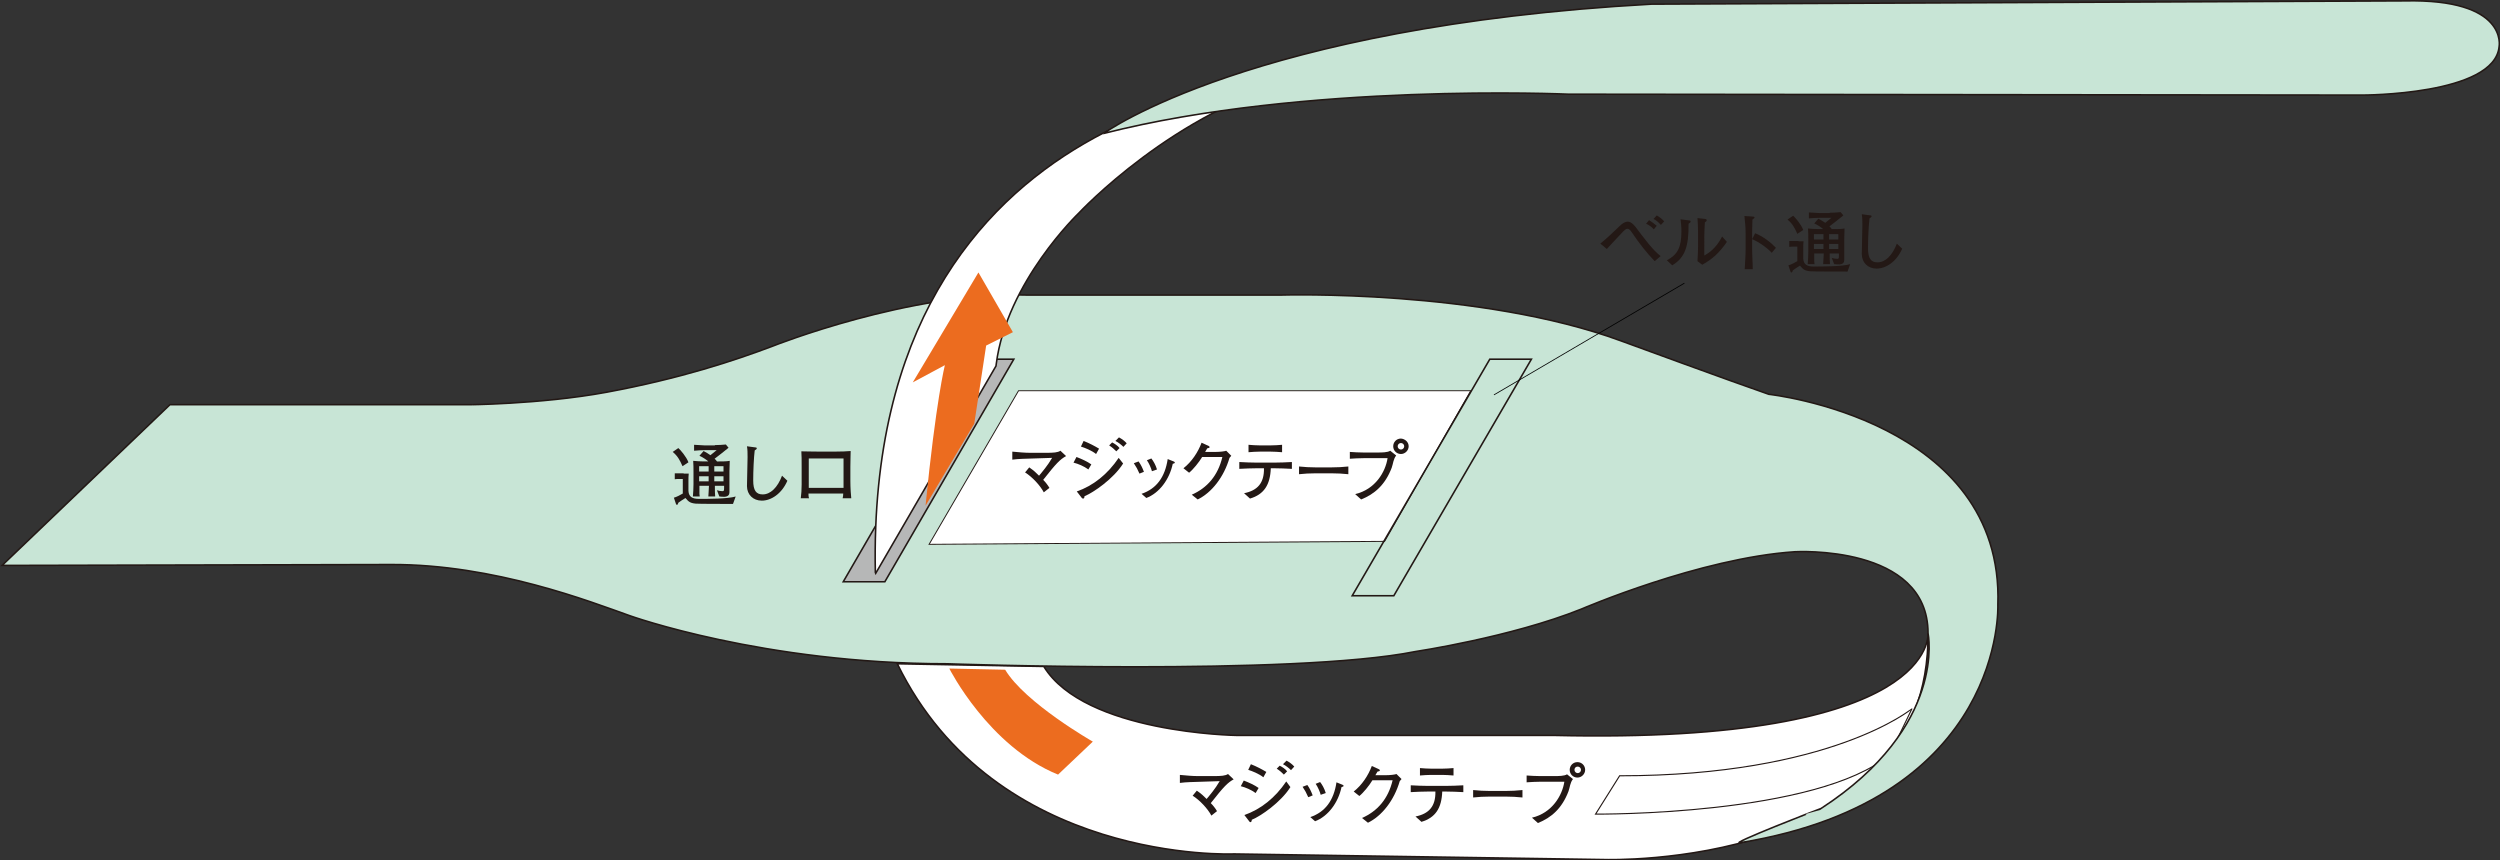
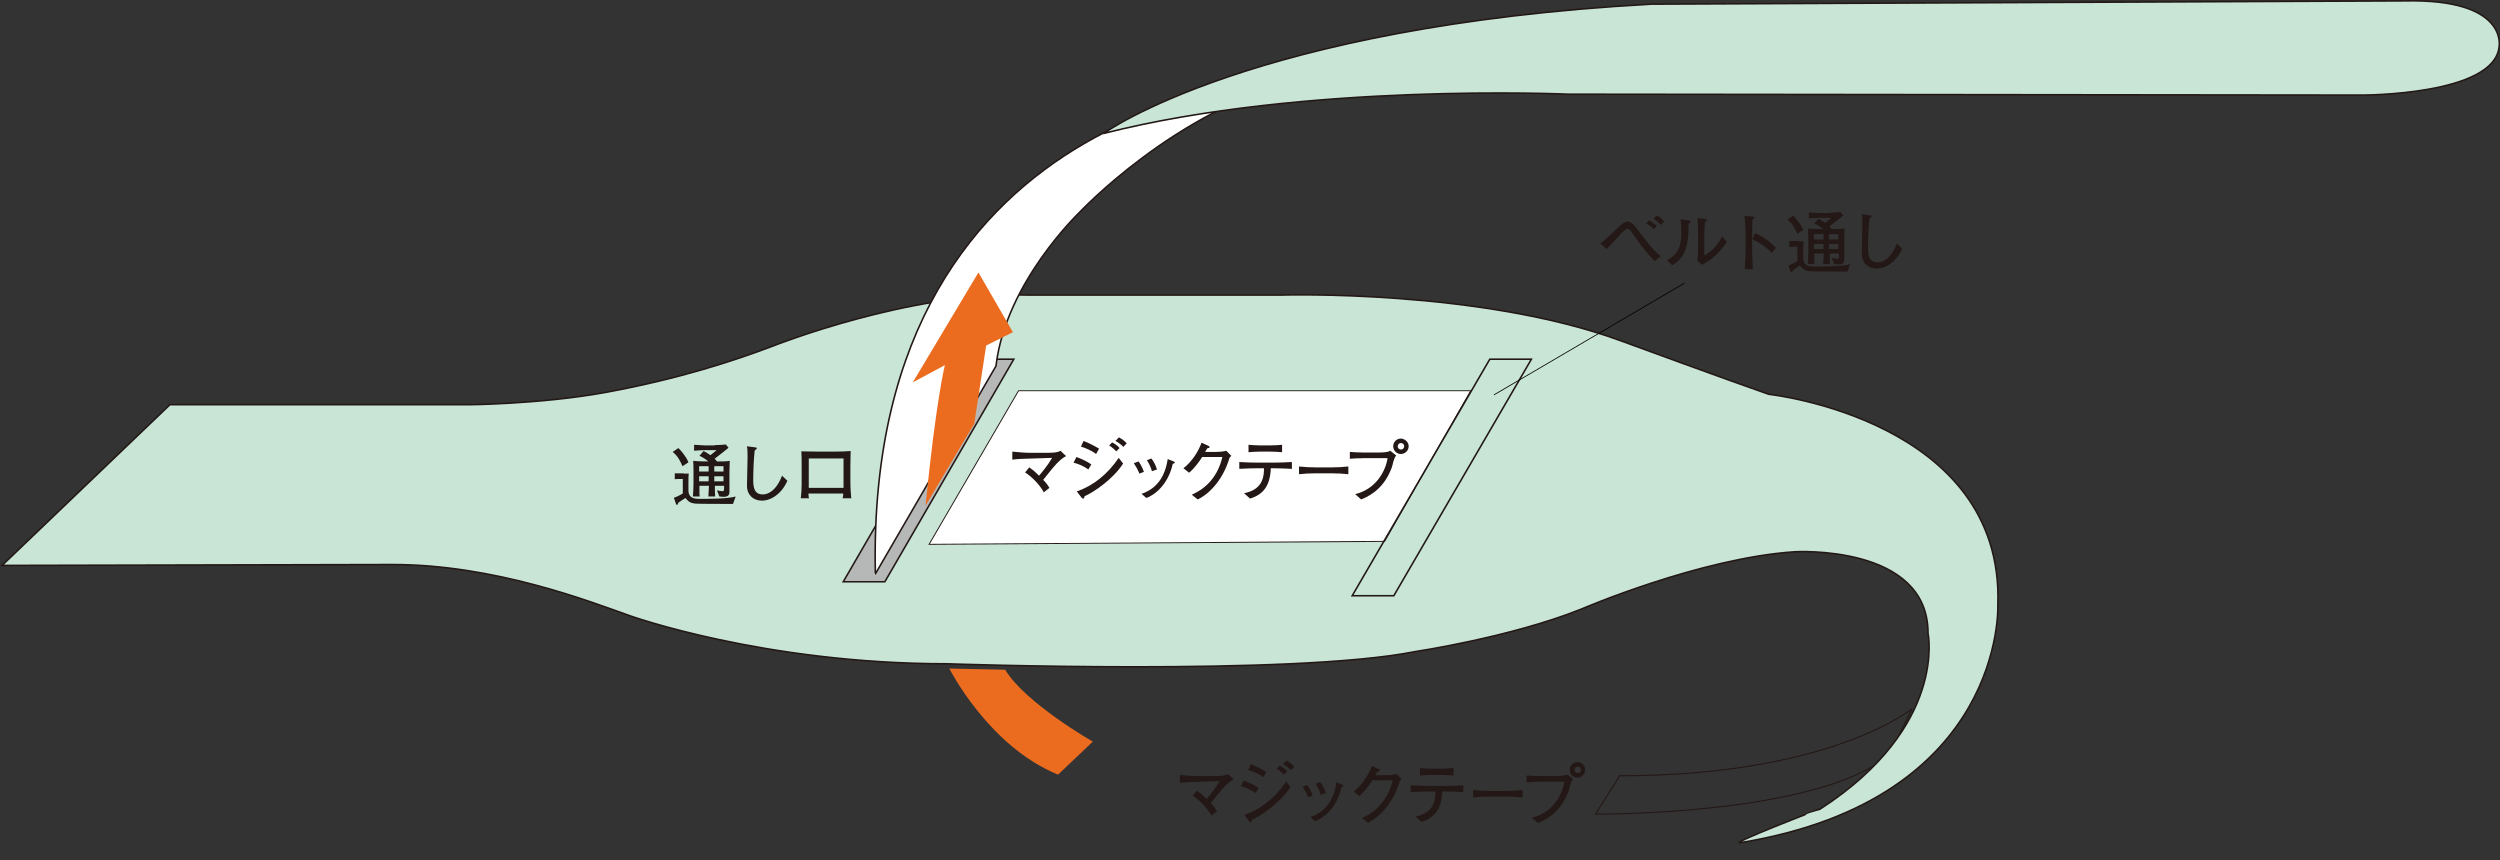
<svg xmlns="http://www.w3.org/2000/svg" version="1.1" id="レイヤー_1" x="0px" y="0px" viewBox="0 0 841.4 289.6" style="enable-background:new 0 0 841.4 289.6;" xml:space="preserve">
  <rect x="0" y="0" width="841.4" height="289.6" fill="#333333" stroke="none" />
  <style type="text/css">
	.st0{fill:#FFFFFF;stroke:#231815;stroke-width:0.537;}
	.st1{fill:none;stroke:#231815;stroke-width:0.376;}
	.st2{fill:#C8E5D6;stroke:#231815;stroke-width:0.537;}
	.st3{fill:#FFFFFF;stroke:#231815;stroke-width:0.323;}
	.st4{fill:none;stroke:#231815;stroke-width:0.537;}
	.st5{fill:#B6B7B7;stroke:#231815;stroke-width:0.537;}
	.st6{fill:#EC6C1F;}
	.st7{fill:#231815;}
	.st8{fill:none;stroke:#000000;stroke-width:0.264;}
</style>
  <g>
-     <path class="st0" d="M648.9,213c0,0,4,37.6-126.1,34.5H416.1c0,0-51-0.7-64.8-23.2l-49.3-0.9c33,67.6,113.3,64,113.3,64l124.9,1.9   C540.3,289.3,649.6,292.7,648.9,213" />
    <path class="st1" d="M545.1,261.1l-8.1,12.9c0,0,74.6,0.6,99-20l7.5-15.5C643.5,238.5,616.3,261.1,545.1,261.1z" />
    <path class="st2" d="M585.8,283.6c89.3-14.7,86.6-80,86.6-80c2.2-62.3-77.1-70.9-77.1-70.9c-11.9-4.1-49.8-18-49.8-18   c-47.3-17.4-114.1-15.4-114.1-15.4h-86c-39-1.2-85.1,17.1-85.1,17.1c-12.9,4.9-31.3,11-56.1,15.6c-22.7,4.2-48.6,4.2-45.2,4.2H57.2   L0.7,190.3l131-0.3c34.8-0.1,67.2,12.6,80.2,17.2c0,0,45.1,16.2,106.8,16.2c0,0,116.7,4.1,157.6-4.1c0,0,32.2-4.8,55.9-14.3   c0,0,39.9-17.2,71.9-19.3c0,0,44.8-2.6,44.8,27.4c0,0,6.6,31.3-36,59C612.9,272,580.8,284.5,585.8,283.6z" />
    <polygon class="st3" points="312.7,183.2 342.8,131.5 495,131.5 466,182.2  " />
    <polygon class="st4" points="501.4,120.9 515.4,120.9 469.1,200.5 455.1,200.5  " />
    <polygon class="st5" points="327.2,120.9 341.2,120.9 297.8,195.8 283.8,195.8  " />
    <path class="st0" d="M335.2,123.2c0-0.2,0.1-0.5,0.1-0.7c3.5-27.6,27.8-50.8,27.8-50.8s32.3-34.7,74.6-45   c0,0-146.3,2.3-143.1,165.7c0,0.2,0,0.4,0.1,0.6L335.2,123.2z" />
    <path class="st2" d="M555.8,1.4l253.5-1.1c35-0.8,31.8,15.4,31.8,15.4C839.6,32.1,795,32,795,32l-267.2-0.3c0,0-88.7-4-156.3,13.2   C371.5,44.8,421.4,8.8,555.8,1.4z" />
    <path class="st6" d="M329.3,91.7l-22.1,37l10.8-5.8c0,0-3,11.9-6.5,47.3l0,0l16.4-27.6l4-26.3l9-4.5L329.3,91.7z" />
    <path class="st6" d="M319.5,225c0,0,13.2,26.2,36.6,35.7l11.7-11.1c0,0-22.8-13-29.5-24.2L319.5,225z" />
    <g>
      <path class="st7" d="M228.3,150.8c0.7,0.6,2.7,2.9,3.4,4.8l-2,1.3c-0.9-2.1-1.7-3.5-3.3-4.8L228.3,150.8z M230.1,159.4    c0.5,0,1.1,0,1.7,0c-0.1,0.7-0.1,1.7-0.1,2.6v3.2c0.1,2.1,1.4,2.7,3.6,2.7c3,0,9.7,0,12.3-0.8l-0.9,2.5c-1.6,0-11.8,0-12.6-0.1    c-1.9-0.2-2.4-0.7-3.4-1.9c-0.8,0.5-1.9,1.2-2.4,1.6c-0.1,0.4-0.2,0.7-0.5,0.7c-0.2,0-0.2-0.2-0.3-0.3l-0.7-2.1    c0.8-0.2,2.2-0.9,3-1.4v-4.9h-1.3c-0.4,0-0.9,0-1.4,0.1v-2c0.5,0,1.2,0,1.6,0H230.1z M240.6,149.8c1.1,0,2.8-0.1,3.7-0.2l0.9,1.1    c-1.6,1.3-3.1,2.5-4.7,3.7c0.3,0.2,0.6,0.6,0.8,0.9h0.8c1.1,0,2.4,0,3.5-0.2c0,0.9-0.1,2.4-0.1,3.6v7c0,0.8-0.4,1.4-1.6,1.5    c-0.4,0-1.3,0-1.8-0.1l-0.8-2.1c0.6,0.2,1.2,0.3,1.8,0.3c0.4,0,0.6,0,0.6-0.9v-0.9h-3.1c0,1.2,0,2.9,0.1,3.6h-2.3    c0-0.7,0.2-2.4,0.2-3.6h-3.2c0,1,0,1.8,0,2.7l0.1,0.9h-2.3c0.1-0.9,0.2-3.1,0.2-4.1v-4.3c0-0.8,0-2.5-0.1-3.6    c0.8,0.1,2.7,0.2,3.5,0.2h1.6c-0.4-0.4-2-1.5-3-1.9l1.4-1.6c1,0.5,1.7,1,2.3,1.4c0.7-0.6,1.4-1.1,2.1-1.7v0h-3.8    c-1.1,0-2.9,0.1-3.8,0.2v-2c0.8,0,2.7,0.2,3.5,0.2H240.6z M235.3,158.7h3.2v-1.8h-3.2V158.7z M235.3,162h3.2v-1.7h-3.2V162z     M240.4,158.7h3.1v-1.8h-3.1V158.7z M240.4,162h3.1v-1.7h-3.1V162z" />
      <path class="st7" d="M265,161.8c-1.9,4.4-5.5,6.7-8.6,6.7c-2.9,0-5-2-5-4.9c0-2.9,0.2-6.7,0.2-9.7c0-1.5,0-2.5-0.2-3.7l3,0.4    c0.2,0,0.3,0.1,0.3,0.3s-0.2,0.4-0.7,0.7c-0.3,2.5-0.5,6.8-0.5,10.1c0,3.4,1,4.7,3.2,4.7c2.6,0,5-2.3,6.5-6.3L265,161.8z" />
      <path class="st7" d="M269.5,167.8c0.2-1.5,0.3-3.1,0.3-4.7v-5.6c0-2.7,0-4.4-0.1-5.6c0.6,0,4.2,0.1,6.7,0.1h4.1    c2.5,0,4.8-0.1,5.8-0.2c0,0.6-0.1,3.3-0.1,5.3v4.8c0,2.4,0.2,4.9,0.3,5.8h-2.9c0.1-0.4,0.2-1.1,0.2-1.6h-11.7c0,0.5,0,1.1,0.2,1.6    H269.5z M283.9,154.3h-11.7v9.9h11.7V154.3z" />
    </g>
    <g>
      <path class="st7" d="M538.6,82c2.2-1.8,4.2-3.7,6.6-6c0.8-0.8,1.8-1.4,2.5-1.4c1,0,1.7,0.5,2.7,1.7c3.1,4.1,5.8,7.8,8.5,9.9    l-2,1.7c-2.7-2.8-5.3-6.1-7.7-9.7c-0.6-0.9-1-1.2-1.5-1.2c-0.4,0-0.8,0.3-1.3,0.8c-1.4,1.5-3.8,4-5.6,6L538.6,82z M555,74.1    c1,0.6,1.8,1.2,2.6,1.9l-1,1.2c-0.7-0.9-1.9-1.6-2.6-1.9L555,74.1z M557.6,72.5c1,0.6,1.8,1.2,2.5,2l-1.1,1.2    c-1.1-1.2-1.8-1.7-2.5-2L557.6,72.5z" />
      <path class="st7" d="M561,87.6c3.6-1.9,4.9-4.3,4.9-9.8c0-1.6-0.2-3.2-0.3-4l3,0.4c0.3,0,0.4,0.2,0.4,0.4c0,0.2-0.2,0.4-0.7,0.7    c0.1,7.8-1.3,11.5-5.5,14L561,87.6z M581.2,81.4c-2.5,3.7-5,5.9-8.3,7.7l-1.6-1.2c0.1-1.7,0.2-3.6,0.2-5.1v-4.6    c0-1.6-0.1-3.2-0.2-4.8l2.7,0.3c0.2,0,0.4,0.2,0.4,0.4c0,0.3-0.2,0.5-0.6,0.7c-0.1,1.6-0.2,3.3-0.2,4.9V86c2.6-1.4,4.5-3.5,6-6.4    L581.2,81.4z" />
      <path class="st7" d="M596.3,85.1c-1.4-1.6-4.2-3.6-6.6-4.6v3.7c0,2.1,0.2,4.2,0.2,6.4h-2.7c0.1-2.2,0.3-4.4,0.3-6.5v-5.8    c0-1.9-0.2-3.6-0.4-5.6l3,0.2c0.2,0,0.4,0.1,0.4,0.3c0,0.2-0.3,0.4-0.7,0.7c0,1.4-0.1,2.7-0.1,4.1v2.5h0l1-2    c2.8,1.1,5.4,3.2,7,4.9L596.3,85.1z" />
      <path class="st7" d="M603.5,72.6c0.7,0.6,2.7,2.9,3.4,4.8l-2,1.3c-0.9-2.1-1.7-3.5-3.3-4.8L603.5,72.6z M605.3,81.2    c0.5,0,1.1,0,1.7,0c-0.1,0.7-0.1,1.7-0.1,2.6V87c0.1,2.1,1.4,2.7,3.5,2.7c3,0,9.7,0,12.3-0.8l-0.9,2.5c-1.6,0-11.8,0-12.6-0.1    c-1.9-0.2-2.4-0.7-3.4-1.9c-0.8,0.5-1.9,1.2-2.4,1.6c-0.1,0.4-0.2,0.7-0.5,0.7c-0.2,0-0.2-0.2-0.3-0.3l-0.7-2.1    c0.8-0.2,2.2-0.9,3-1.4v-4.9h-1.3c-0.4,0-0.9,0-1.4,0.1v-2c0.5,0,1.2,0,1.6,0H605.3z M615.8,71.6c1.1,0,2.8-0.1,3.7-0.2l0.9,1.1    c-1.6,1.3-3.1,2.5-4.7,3.7c0.3,0.2,0.6,0.6,0.8,0.9h0.8c1.1,0,2.4,0,3.5-0.2c0,0.9-0.1,2.4-0.1,3.6v7c0,0.8-0.4,1.4-1.6,1.5    c-0.4,0-1.2,0-1.8-0.1l-0.8-2.1c0.6,0.2,1.2,0.3,1.8,0.3c0.4,0,0.6,0,0.6-0.9v-0.9h-3.1c0,1.2,0,2.9,0.1,3.6h-2.3    c0-0.7,0.2-2.4,0.2-3.6h-3.2c0,1,0,1.8,0,2.7l0.1,0.9h-2.3c0.1-0.9,0.2-3.1,0.2-4.1v-4.3c0-0.8,0-2.5-0.1-3.6    c0.8,0.1,2.7,0.2,3.5,0.2h1.6c-0.4-0.4-2-1.5-3-1.9l1.4-1.6c1,0.5,1.7,1,2.3,1.4c0.7-0.6,1.4-1.1,2.1-1.7v0h-3.8    c-1.1,0-2.9,0.1-3.8,0.2v-2c0.8,0,2.7,0.2,3.5,0.2H615.8z M610.5,80.6h3.2v-1.8h-3.2V80.6z M610.5,83.8h3.2v-1.7h-3.2V83.8z     M615.6,80.6h3.1v-1.8h-3.1V80.6z M615.6,83.8h3.1v-1.7h-3.1V83.8z" />
      <path class="st7" d="M640.2,83.7c-1.9,4.4-5.5,6.7-8.6,6.7c-2.9,0-5-2-5-4.9c0-2.9,0.2-6.7,0.2-9.7c0-1.5,0-2.5-0.2-3.7l3,0.4    c0.2,0,0.3,0.1,0.3,0.3c0,0.2-0.2,0.4-0.7,0.7c-0.3,2.5-0.5,6.8-0.5,10.1c0,3.4,1,4.7,3.2,4.7c2.6,0,5-2.3,6.5-6.3L640.2,83.7z" />
    </g>
    <g>
      <path class="st7" d="M346.4,157.3c1.6,1.1,2.3,1.8,3.3,2.8c1-1.2,2.9-3.4,4.4-6l-6.1,0.2c-2.8,0.1-5.1,0.1-7.3,0.4V152    c2.2,0.2,4.2,0.4,6.1,0.4h5.3c2.5,0,3.9-0.1,4.8-0.7l1.9,1.8c-2,1.1-3.3,2.4-7.7,8c0.8,0.8,1.5,1.7,2.1,2.7l-1.9,1.5    c-1.2-2.3-3.9-5.2-6.3-6.7L346.4,157.3z" />
      <path class="st7" d="M362.3,153.8c1.8,0.7,3.6,1.5,5,2.5l-1,1.7c-1.5-1.1-3.4-1.9-5-2.3L362.3,153.8z M378,156    c-3.2,5.1-10,9.8-13,11c0,0.5-0.2,0.8-0.4,0.8c-0.2,0-0.3,0-0.5-0.2l-1.7-2.2c5.5-1.9,10.4-5.8,14.1-11.3L378,156z M364.7,148.4    c2,0.8,3.7,1.7,5.2,2.6l-1,1.8c-1.5-1.2-3.8-2.1-5.1-2.5L364.7,148.4z M374.3,148.9c0.8,0.4,1.9,1.1,2.5,1.9l-1.1,1.1    c-0.6-0.6-1.2-1.2-2.4-2L374.3,148.9z M376.6,147.2c1.1,0.6,1.9,1.2,2.6,2l-1.1,1.2c-0.7-0.7-1.7-1.5-2.7-2L376.6,147.2z" />
      <path class="st7" d="M383.2,155.3c0.8,1.1,1.3,2.2,1.8,3.5l-1.5,0.6c-0.6-1.4-1.1-2.3-1.9-3.5L383.2,155.3z M384.2,166.2    c5-1.7,7.9-5.6,8.8-11.7l2,0.8c0.2,0.1,0.4,0.2,0.4,0.4c0,0.2-0.3,0.3-0.7,0.4c-1.1,5.3-4.6,9.9-8.9,11.5L384.2,166.2z     M387.5,154.3c0.7,0.9,1.4,2.1,1.9,3.7l-1.7,0.6c-0.3-1.1-1-2.7-1.7-3.7L387.5,154.3z" />
      <path class="st7" d="M398.3,157.6c2.8-2.2,4.9-5.4,6.1-8.6l2.4,1.1c0.2,0.1,0.3,0.2,0.3,0.4c0,0.2-0.2,0.3-0.8,0.4    c-0.2,0.4-0.5,0.8-0.7,1.2h3.5c1.5,0,3.1-0.2,3.6-0.4l1.7,1.7c-0.2,0.2-0.4,0.5-0.6,0.7c-1.9,6.5-6,11.7-10.7,14l-2-1.6    c5.2-2.3,8.8-6.4,10.3-12.7h-6.8c-1,1.7-3.1,4.3-4.4,5.3L398.3,157.6z" />
      <path class="st7" d="M418.7,166c4.5-0.9,6.8-3.4,6.7-8.4H423c-2,0-3.9,0.1-5.9,0.2v-2.3c2,0.1,3.9,0.2,5.9,0.2h5.8    c2,0,4-0.1,6-0.2v2.3c-2-0.1-4-0.2-6-0.2h-1.1c-0.2,5.6-2.3,8.8-7,10.2L418.7,166z M420.2,149.7c1.3,0.1,2.5,0.2,3.8,0.2h3.7    c1.3,0,2.6-0.1,3.8-0.2v2.5c-1.3-0.1-2.6-0.2-3.8-0.2H424c-1.3,0-2.5,0.1-3.8,0.2V149.7z" />
      <path class="st7" d="M453.8,159.6c-1.9-0.2-3.7-0.3-5.6-0.3h-5.5c-1.9,0-3.7,0.1-5.5,0.3V157c1.9,0.2,3.7,0.3,5.5,0.3h5.5    c1.9,0,3.7-0.1,5.6-0.3V159.6z" />
      <path class="st7" d="M456.1,166.3c6.8-1.6,10.2-7.5,10.9-12.1h-8.1c-1.5,0-3.1,0.1-4.6,0.2v-2.3c1.5,0.1,3.1,0.2,4.6,0.2h4.6    c1.5,0,3.5,0,4.4-0.6l2,1.6c-1,1.3-1,2.7-1.5,4.1c-2.2,5.8-5.8,8.9-10.3,10.7L456.1,166.3z M474.1,150.2c0,1.4-1.2,2.6-2.6,2.6    c-1.4,0-2.6-1.1-2.6-2.6c0-1.4,1.1-2.6,2.6-2.6C472.9,147.7,474.1,148.8,474.1,150.2z M470.4,150.2c0,0.6,0.5,1.1,1.1,1.1    c0.6,0,1.1-0.5,1.1-1.1c0-0.6-0.5-1.1-1.1-1.1C470.9,149.1,470.4,149.6,470.4,150.2z" />
    </g>
    <g>
      <path class="st7" d="M402.8,266.1c1.6,1.1,2.3,1.8,3.3,2.8c1-1.2,2.9-3.4,4.4-6l-6.1,0.2c-2.8,0.1-5.1,0.1-7.3,0.4v-2.7    c2.2,0.2,4.2,0.4,6.1,0.4h5.3c2.5,0,3.9-0.1,4.8-0.7l1.9,1.8c-2,1.1-3.3,2.4-7.7,8c0.8,0.8,1.5,1.7,2.1,2.7l-1.9,1.5    c-1.2-2.3-3.9-5.2-6.3-6.7L402.8,266.1z" />
      <path class="st7" d="M418.6,262.7c1.8,0.7,3.6,1.5,5,2.5l-1,1.7c-1.5-1.1-3.4-1.9-5-2.3L418.6,262.7z M434.3,264.9    c-3.2,5.1-10,9.8-13,11c0,0.5-0.2,0.8-0.4,0.8c-0.2,0-0.3,0-0.4-0.2l-1.7-2.2c5.5-1.9,10.4-5.8,14.1-11.3L434.3,264.9z M421,257.2    c2,0.8,3.7,1.7,5.2,2.6l-1,1.8c-1.5-1.2-3.8-2.1-5.1-2.5L421,257.2z M430.7,257.7c0.8,0.4,1.9,1.1,2.5,1.9l-1.1,1.1    c-0.6-0.6-1.2-1.2-2.4-2L430.7,257.7z M433,256c1.1,0.6,1.9,1.2,2.6,2l-1.1,1.2c-0.7-0.7-1.7-1.5-2.7-2L433,256z" />
      <path class="st7" d="M440,264.2c0.8,1.1,1.3,2.2,1.8,3.5l-1.5,0.6c-0.6-1.4-1.1-2.3-1.9-3.5L440,264.2z M441,275    c5-1.7,7.9-5.6,8.8-11.7l2,0.8c0.2,0.1,0.4,0.2,0.4,0.4c0,0.2-0.3,0.3-0.7,0.4c-1.1,5.3-4.6,9.9-8.9,11.5L441,275z M444.3,263.2    c0.7,0.9,1.4,2.1,1.9,3.7l-1.7,0.6c-0.3-1.1-1-2.7-1.7-3.7L444.3,263.2z" />
      <path class="st7" d="M455.6,266.4c2.8-2.2,4.9-5.4,6.1-8.6l2.4,1.1c0.2,0.1,0.3,0.2,0.3,0.4c0,0.2-0.2,0.3-0.8,0.4    c-0.2,0.4-0.5,0.8-0.7,1.2h3.5c1.5,0,3.1-0.2,3.6-0.4l1.7,1.7c-0.2,0.2-0.4,0.5-0.6,0.7c-1.9,6.5-6,11.7-10.7,14l-2-1.6    c5.2-2.3,8.8-6.4,10.3-12.7h-6.8c-1,1.7-3.1,4.3-4.4,5.3L455.6,266.4z" />
      <path class="st7" d="M476.4,274.8c4.5-0.9,6.8-3.4,6.7-8.4h-2.4c-2,0-3.9,0.1-5.9,0.2v-2.3c2,0.1,3.9,0.2,5.9,0.2h5.8    c2,0,4-0.1,6-0.2v2.3c-2-0.1-4-0.2-6-0.2h-1.1c-0.2,5.6-2.3,8.8-7,10.2L476.4,274.8z M477.9,258.5c1.3,0.1,2.5,0.2,3.8,0.2h3.7    c1.3,0,2.6-0.1,3.8-0.2v2.5c-1.3-0.1-2.6-0.2-3.8-0.2h-3.7c-1.3,0-2.5,0.1-3.8,0.2V258.5z" />
      <path class="st7" d="M512.4,268.4c-1.9-0.2-3.7-0.3-5.6-0.3h-5.5c-1.9,0-3.7,0.1-5.5,0.3v-2.5c1.9,0.2,3.7,0.3,5.5,0.3h5.5    c1.8,0,3.7-0.1,5.6-0.3V268.4z" />
      <path class="st7" d="M515.6,275.2c6.8-1.6,10.2-7.5,10.9-12.1h-8.1c-1.5,0-3.1,0.1-4.6,0.2V261c1.5,0.1,3.1,0.2,4.6,0.2h4.6    c1.5,0,3.5,0,4.4-0.6l2,1.6c-1,1.3-1,2.7-1.5,4.1c-2.2,5.8-5.8,8.9-10.3,10.7L515.6,275.2z M533.5,259.1c0,1.4-1.2,2.6-2.6,2.6    c-1.4,0-2.6-1.1-2.6-2.6c0-1.4,1.1-2.6,2.6-2.6C532.4,256.5,533.5,257.7,533.5,259.1z M529.9,259.1c0,0.6,0.5,1.1,1.1,1.1    c0.6,0,1.1-0.5,1.1-1.1c0-0.6-0.5-1.1-1.1-1.1C530.3,258,529.9,258.5,529.9,259.1z" />
    </g>
    <line class="st8" x1="502.8" y1="132.9" x2="566.9" y2="95.3" />
  </g>
</svg>